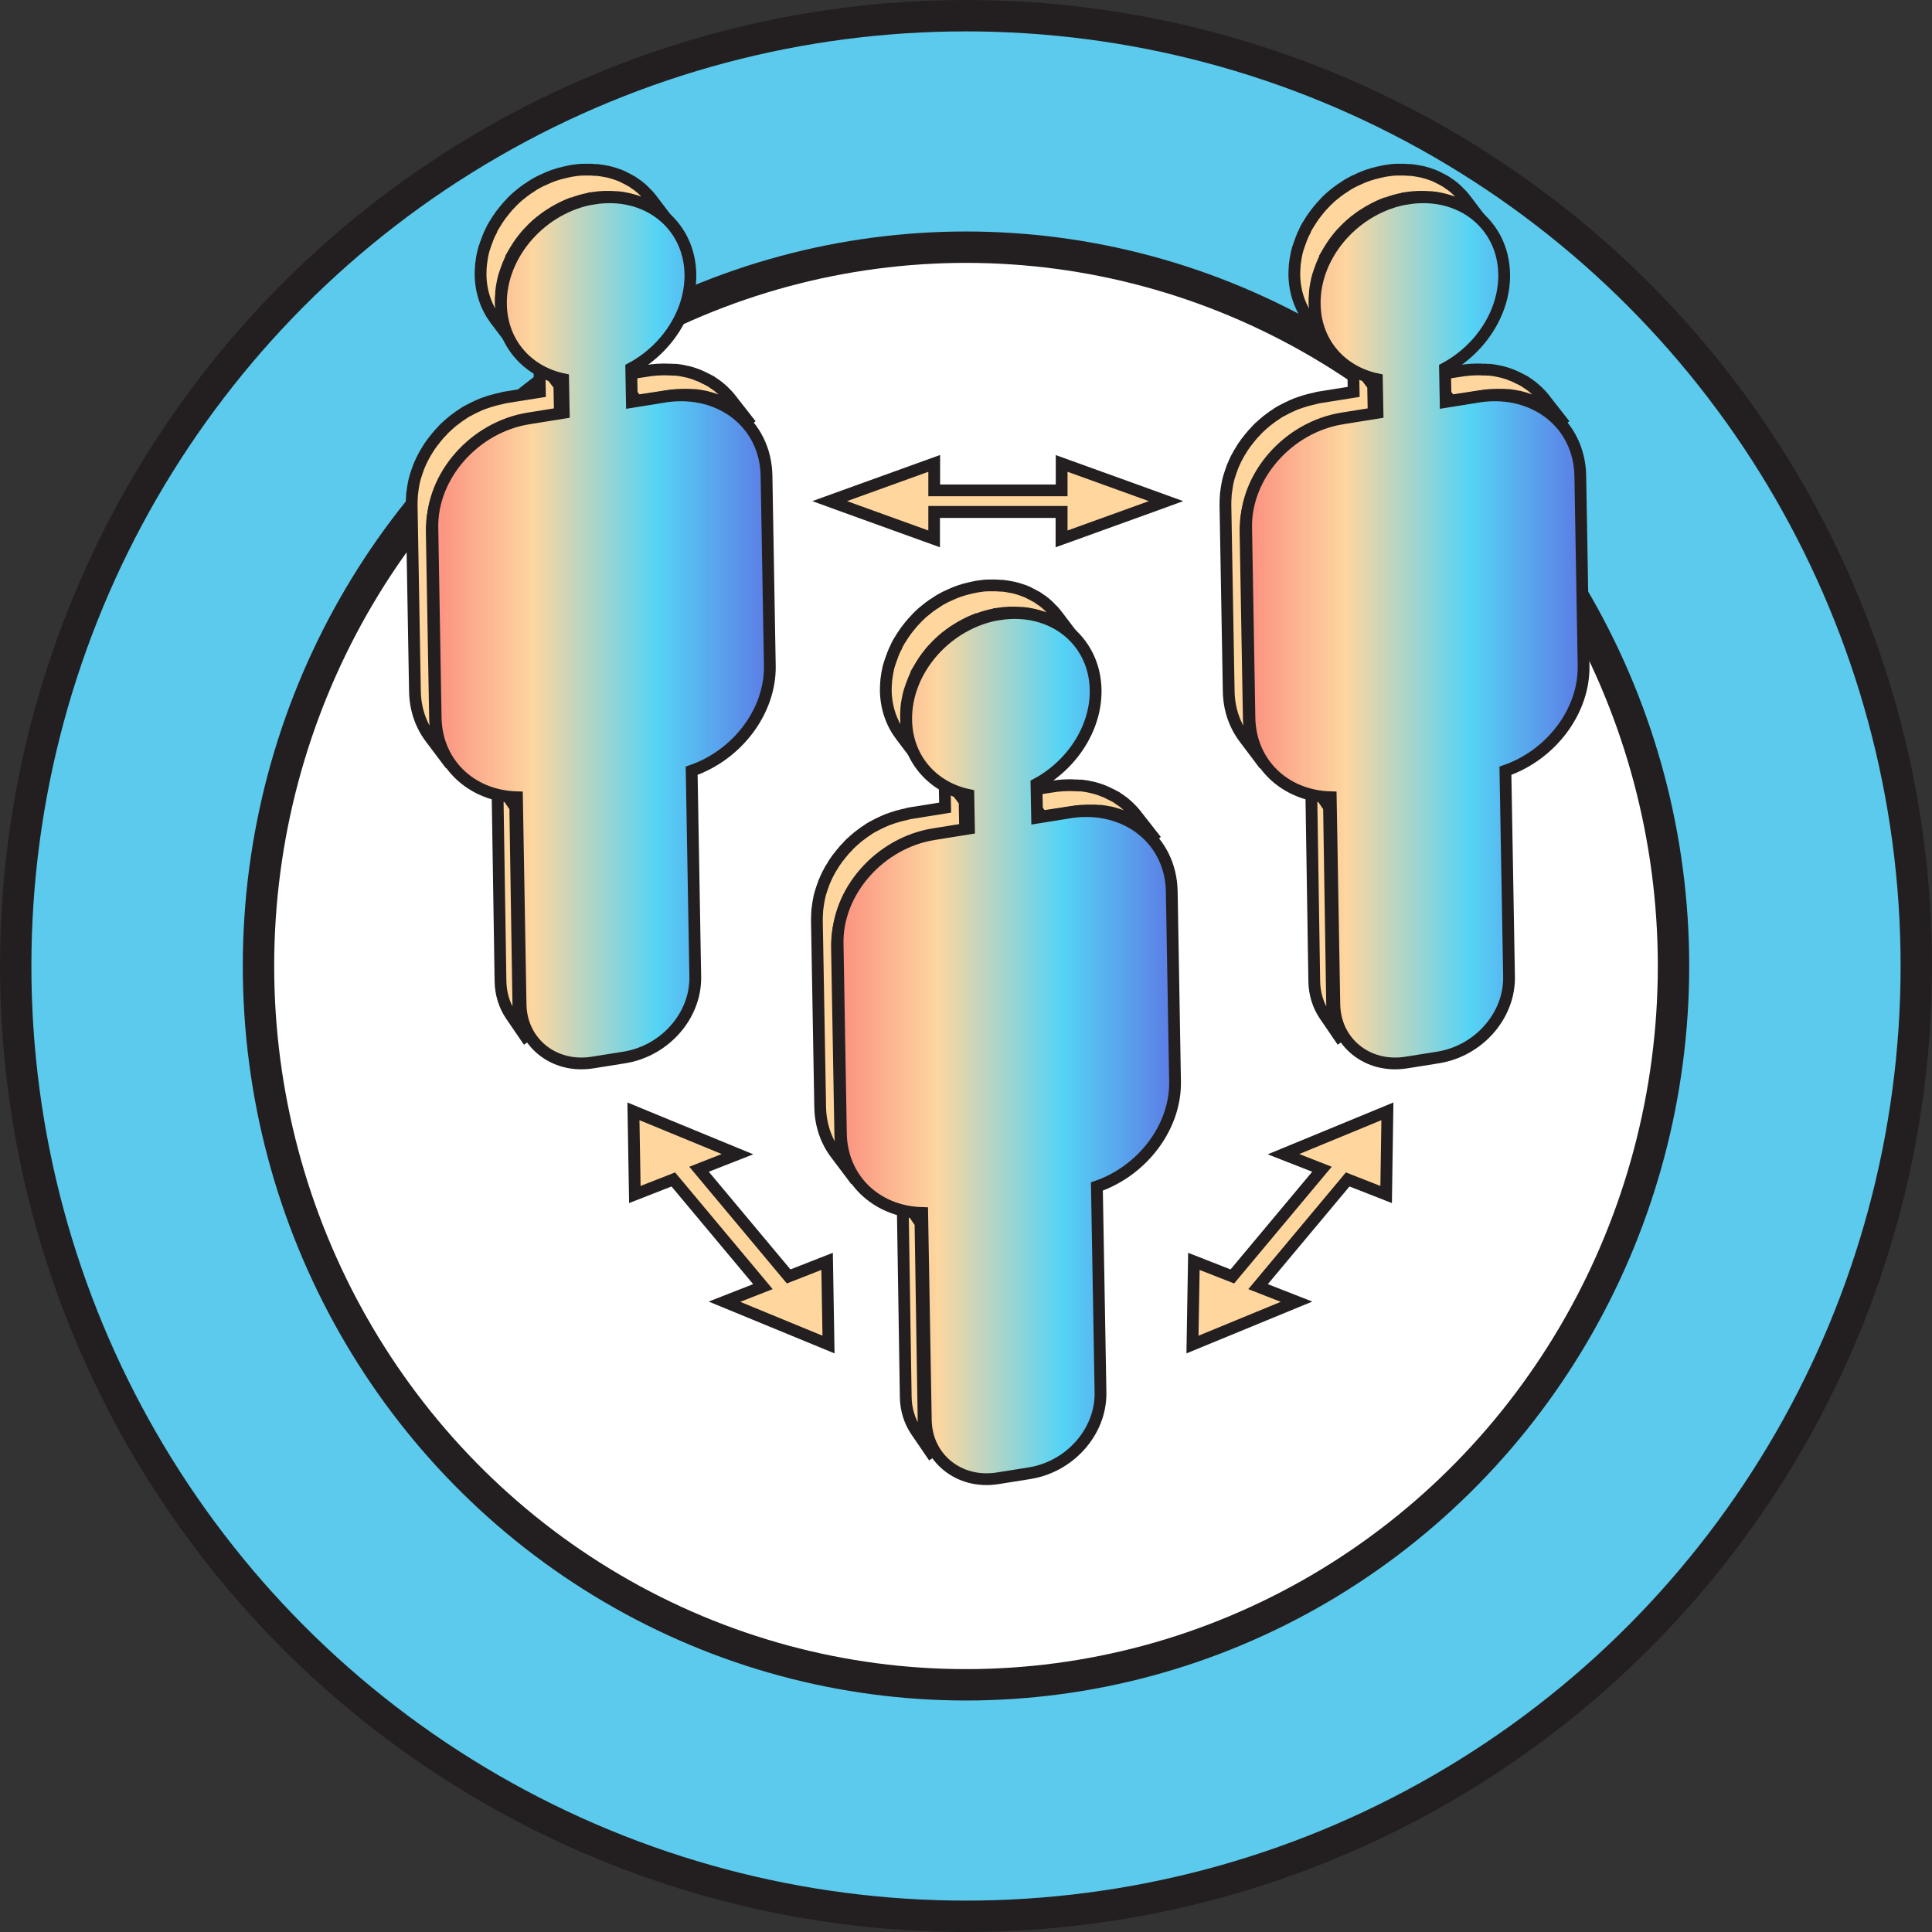
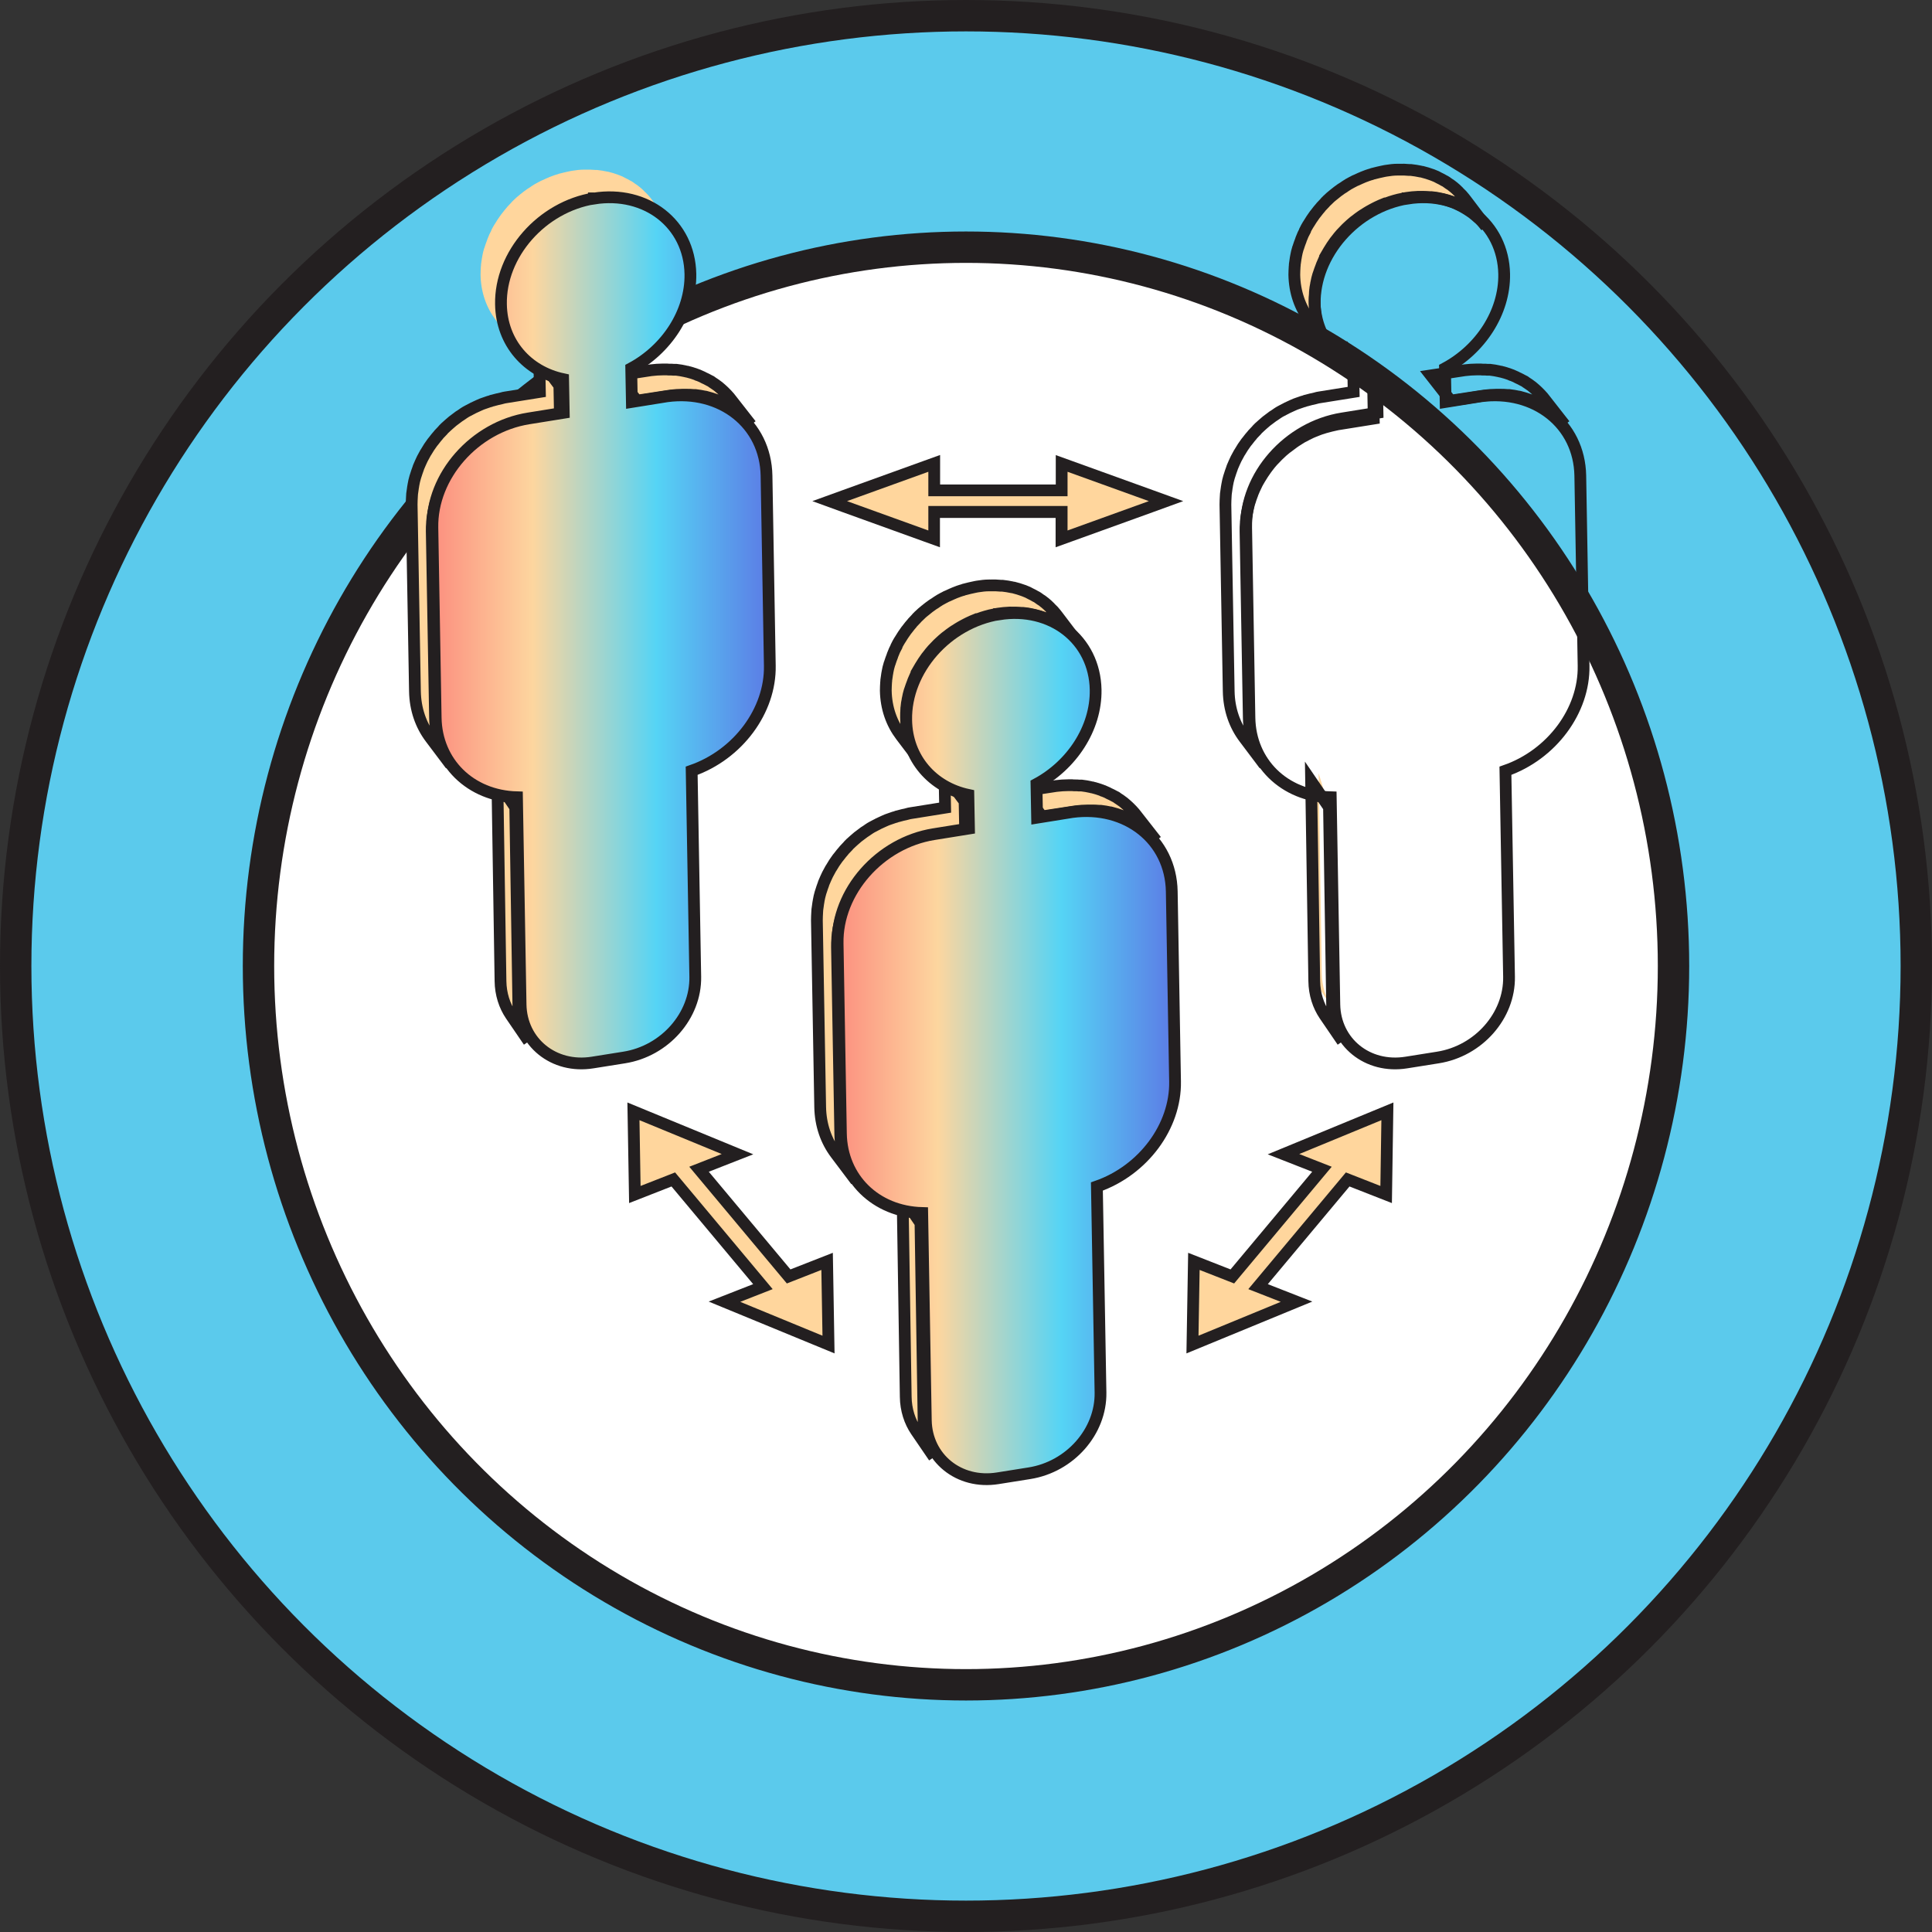
<svg xmlns="http://www.w3.org/2000/svg" xmlns:xlink="http://www.w3.org/1999/xlink" id="Layer_1" data-name="Layer 1" viewBox="0 0 123.1 123.1">
  <rect x="0" y="0" width="123.1" height="123.1" fill="#333333" stroke="none" />
  <defs>
    <style>
      .cls-1 {
        fill: url(#linear-gradient-2);
      }

      .cls-2 {
        fill: #5bcaec;
      }

      .cls-3 {
        fill: #fff;
      }

      .cls-4, .cls-5, .cls-6, .cls-7 {
        fill: none;
      }

      .cls-8 {
        fill: url(#linear-gradient-3);
      }

      .cls-9 {
        clip-path: url(#clippath-1);
      }

      .cls-10 {
        fill: #231f20;
      }

      .cls-11, .cls-12 {
        fill: #ffd69d;
      }

      .cls-11, .cls-5, .cls-6, .cls-7 {
        stroke: #231f20;
      }

      .cls-11, .cls-5, .cls-7 {
        stroke-miterlimit: 10;
      }

      .cls-11, .cls-7 {
        stroke-width: .75px;
      }

      .cls-5, .cls-6 {
        stroke-width: 2px;
      }

      .cls-13 {
        clip-path: url(#clippath-2);
      }

      .cls-14 {
        fill: url(#linear-gradient);
      }

      .cls-15 {
        clip-path: url(#clippath);
      }
    </style>
    <clipPath id="clippath">
-       <path class="cls-4" d="M89.69,12.65c-3.34.53-6,3.56-5.94,6.75.04,2.46,1.69,4.3,3.96,4.78l.04,2.14-2.24.36c-3.45.55-6.19,3.66-6.13,6.96l.21,12.12c.05,2.84,2.2,4.99,5.18,5.06l.23,13.22c.04,2.39,2.09,4.08,4.59,3.68l2.01-.32c2.59-.42,4.57-2.66,4.53-5.14l-.23-13.13c2.96-1.03,5.03-3.84,4.98-6.69l-.21-12.11c-.06-3.31-2.88-5.52-6.34-5.06l-2.24.36-.04-2.14c2.24-1.2,3.82-3.55,3.77-6.01-.05-2.86-2.27-4.9-5.14-4.9-.33,0-.66.03-1.01.08h.02,0Z" />
-     </clipPath>
+       </clipPath>
    <linearGradient id="linear-gradient" x1="-1584.17" y1="128.38" x2="-1583.17" y2="128.38" gradientTransform="translate(34708.75 -2765.95) scale(21.86)" gradientUnits="userSpaceOnUse">
      <stop offset="0" stop-color="#fc8b7d" />
      <stop offset=".31" stop-color="#fdd69f" />
      <stop offset=".67" stop-color="#55d4f5" />
      <stop offset="1" stop-color="#5c7be5" />
    </linearGradient>
    <clipPath id="clippath-1">
      <path class="cls-4" d="M37.84,12.65c-3.34.53-6,3.56-5.94,6.75.04,2.46,1.69,4.3,3.96,4.78l.04,2.14-2.24.36c-3.45.55-6.19,3.66-6.13,6.96l.21,12.12c.05,2.84,2.2,4.99,5.18,5.06l.23,13.22c.04,2.39,2.09,4.08,4.59,3.68l2.01-.32c2.59-.42,4.57-2.66,4.53-5.14l-.23-13.13c2.96-1.03,5.03-3.84,4.98-6.69l-.21-12.11c-.06-3.31-2.88-5.52-6.34-5.06l-2.24.36-.04-2.14c2.24-1.2,3.82-3.55,3.77-6.01-.05-2.86-2.27-4.9-5.14-4.9-.33,0-.66.03-1.01.08h.02,0Z" />
    </clipPath>
    <linearGradient id="linear-gradient-2" x1="-1586.54" x2="-1585.54" xlink:href="#linear-gradient" />
    <clipPath id="clippath-2">
      <path class="cls-4" d="M63.66,39.14c-3.34.53-6,3.56-5.94,6.75.04,2.46,1.69,4.3,3.96,4.78l.04,2.14-2.24.36c-3.45.55-6.19,3.66-6.13,6.96l.21,12.12c.05,2.84,2.2,4.99,5.18,5.06l.23,13.22c.04,2.39,2.09,4.08,4.59,3.68l2.01-.32c2.59-.42,4.57-2.66,4.53-5.14l-.23-13.13c2.96-1.03,5.03-3.84,4.98-6.69l-.21-12.11c-.06-3.31-2.88-5.52-6.34-5.06l-2.24.36-.04-2.14c2.24-1.2,3.82-3.55,3.77-6.01-.05-2.86-2.27-4.9-5.14-4.9-.33,0-.66.03-1.01.08h.02,0Z" />
    </clipPath>
    <linearGradient id="linear-gradient-3" x1="-1585.36" y1="129.59" x2="-1584.36" y2="129.59" xlink:href="#linear-gradient" />
  </defs>
  <a xlink:href="#newcomer-team" />
  <a xlink:href="#ambassador-table" />
  <a xlink:href="#newcomer-team" />
  <path class="cls-2" d="M122.1,61.55c0,33.44-27.11,60.55-60.55,60.55S1,94.99,1,61.55,28.11,1,61.55,1s60.55,27.11,60.55,60.55" />
  <path class="cls-3" d="M61.55,107.35c24.9,0,45.08-20.5,45.08-45.8S86.45,15.75,61.55,15.75,16.47,36.25,16.47,61.55s20.18,45.8,45.08,45.8" />
  <a xlink:href="#ambassador-table">
    <circle class="cls-5" cx="61.55" cy="61.55" r="60.55" />
  </a>
  <a xlink:href="#ambassador-table">
    <ellipse class="cls-6" cx="61.55" cy="61.55" rx="45.08" ry="45.8" />
  </a>
  <a xlink:href="#ambassador-table">
    <g>
-       <path class="cls-12" d="M84.68,51.44l-1.14-1.67.2,12.74c.01.83.26,1.58.66,2.17l1.14,1.67c-.41-.59-.65-1.34-.66-2.17l-.2-12.74Z" />
+       <path class="cls-12" d="M84.68,51.44l-1.14-1.67.2,12.74l1.14,1.67c-.41-.59-.65-1.34-.66-2.17l-.2-12.74Z" />
      <path class="cls-7" d="M84.68,51.44l-1.14-1.67.2,12.74c.01.83.26,1.58.66,2.17l1.14,1.67c-.41-.59-.65-1.34-.66-2.17l-.2-12.74Z" />
-       <path class="cls-12" d="M95.56,25.15c.17,0,.35,0,.51.02h.1c.2.02.39.06.59.1.03,0,.07,0,.1.02.2.05.4.11.59.18.04.02.08.03.12.05.12.05.24.1.36.16.11.06.23.11.34.17s.21.13.32.2c.07.05.13.09.2.14.14.11.28.22.42.34.01,0,.03.02.04.04.16.15.31.31.44.49l-1.26-1.61s-.07-.09-.11-.14c-.1-.12-.21-.23-.32-.34h0s-.03-.02-.04-.04c-.11-.1-.22-.2-.33-.29-.03-.02-.06-.04-.08-.06-.06-.05-.13-.09-.2-.14-.07-.04-.13-.09-.2-.14-.04-.02-.08-.04-.12-.06-.11-.06-.22-.12-.34-.17-.06-.03-.12-.07-.18-.09s-.11-.04-.17-.07c-.04,0-.08-.03-.12-.05-.19-.07-.39-.13-.59-.18-.03,0-.07,0-.1-.02-.19-.04-.39-.08-.59-.1h-.17c-.14-.02-.29,0-.43-.02h-.25c-.25,0-.5.02-.76.05l-2.16.33,1.26,1.61,2.16-.33c.26-.03.51-.05.76-.05h.25" />
      <path class="cls-7" d="M95.56,25.15c.17,0,.35,0,.51.02h.1c.2.02.39.06.59.1.03,0,.07,0,.1.02.2.05.4.11.59.18.04.02.08.03.12.05.12.05.24.1.36.16.11.06.23.11.34.17s.21.13.32.2c.07.05.13.09.2.14.14.11.28.22.42.34.01,0,.03.02.04.04.16.15.31.31.44.49l-1.26-1.61s-.07-.09-.11-.14c-.1-.12-.21-.23-.32-.34h0s-.03-.02-.04-.04c-.11-.1-.22-.2-.33-.29-.03-.02-.06-.04-.08-.06-.06-.05-.13-.09-.2-.14-.07-.04-.13-.09-.2-.14-.04-.02-.08-.04-.12-.06-.11-.06-.22-.12-.34-.17-.06-.03-.12-.07-.18-.09s-.11-.04-.17-.07c-.04,0-.08-.03-.12-.05-.19-.07-.39-.13-.59-.18-.03,0-.07,0-.1-.02-.19-.04-.39-.08-.59-.1h-.17c-.14-.02-.29,0-.43-.02h-.25c-.25,0-.5.02-.76.05l-2.16.33,1.26,1.61,2.16-.33c.26-.03.51-.05.76-.05h.25-.04Z" />
-       <path class="cls-12" d="M86.21,22.87l.04,2.1-2.19.35-.11.02s-.1.03-.15.04c-.18.04-.36.08-.53.13-.04,0-.08.02-.11.03-.05.02-.1.04-.16.05-.11.04-.21.07-.32.11-.05.02-.09.03-.14.05s-.11.05-.16.07c-.08.04-.16.07-.24.11-.04.02-.09.04-.13.06-.06.03-.12.07-.19.1-.07.04-.14.07-.21.11-.03.02-.06.03-.09.05-.08.05-.16.1-.24.16-.05.04-.11.07-.17.11-.01,0-.03.02-.04.03-.12.09-.24.18-.36.27-.02.02-.04.03-.06.05h0c-.14.12-.28.24-.42.37,0,0-.01,0-.02.02-.06.05-.11.11-.16.17-.08.08-.16.16-.23.24,0,0-.01.02-.02.03-.11.12-.21.25-.31.38-.03.04-.06.07-.09.11h0c-.15.2-.28.4-.4.61-.01.02-.03.04-.04.06-.07.12-.14.25-.2.37h0c-.08.16-.15.33-.22.49-.02.05-.04.09-.05.14-.05.14-.1.27-.14.41-.01.04-.03.08-.04.12-.05.17-.09.34-.12.52,0,.04-.01.08-.02.12-.02.14-.04.28-.06.43,0,.05-.01.1-.01.15-.01.18-.02.36-.02.54l.21,11.9c.02,1.14.38,2.16,1,2.98l1.28,1.7c-.62-.82-.98-1.84-1-2.98l-.21-11.9c0-.18,0-.36.02-.54,0-.05,0-.1.01-.15.01-.14.03-.29.06-.43,0-.04.01-.08.02-.12.03-.17.08-.35.12-.52.01-.04.02-.08.04-.12.04-.14.09-.27.14-.41.02-.05.04-.09.05-.14.07-.17.14-.33.22-.49h0c.07-.16.16-.3.24-.44.12-.21.26-.41.4-.61.03-.04.06-.08.09-.12.1-.13.2-.26.31-.38.08-.09.17-.18.25-.26.06-.06.11-.12.17-.17.14-.14.29-.27.44-.39.02-.02.04-.03.07-.05.13-.1.26-.2.4-.3.05-.04.11-.07.16-.11.11-.07.22-.14.33-.21.07-.04.14-.08.21-.11.1-.06.21-.11.31-.16.08-.04.16-.08.24-.11.1-.04.2-.08.3-.12s.21-.08.32-.11c.09-.03.18-.06.27-.08.17-.05.35-.09.53-.13.09-.02.17-.04.26-.05l2.19-.35-.04-2.1-1.28-1.7h0Z" />
      <path class="cls-7" d="M86.21,22.87l.04,2.1-2.19.35-.11.02s-.1.03-.15.04c-.18.04-.36.08-.53.13-.04,0-.08.02-.11.03-.05.02-.1.04-.16.05-.11.04-.21.07-.32.11-.05.02-.09.03-.14.05s-.11.05-.16.07c-.08.04-.16.07-.24.11-.04.02-.09.04-.13.06-.06.03-.12.07-.19.1-.07.04-.14.07-.21.11-.03.02-.06.03-.09.05-.08.05-.16.1-.24.16-.05.04-.11.07-.17.11-.01,0-.03.02-.04.03-.12.09-.24.18-.36.27-.02.02-.04.03-.06.05h0c-.14.12-.28.24-.42.37,0,0-.01,0-.02.02-.06.05-.11.11-.16.17-.08.08-.16.16-.23.24,0,0-.01.02-.02.03-.11.12-.21.25-.31.38-.03.04-.06.07-.09.11h0c-.15.2-.28.4-.4.61-.01.02-.03.04-.04.06-.07.12-.14.25-.2.37h0c-.08.16-.15.33-.22.49-.02.05-.04.09-.05.14-.05.14-.1.27-.14.41-.01.04-.03.08-.04.12-.05.17-.09.34-.12.52,0,.04-.01.08-.02.12-.02.14-.04.28-.06.43,0,.05-.01.1-.01.15-.01.18-.02.36-.02.54l.21,11.9c.02,1.14.38,2.16,1,2.98l1.28,1.7c-.62-.82-.98-1.84-1-2.98l-.21-11.9c0-.18,0-.36.02-.54,0-.05,0-.1.01-.15.01-.14.03-.29.06-.43,0-.04.01-.08.02-.12.03-.17.08-.35.12-.52.01-.04.02-.08.04-.12.04-.14.09-.27.14-.41.02-.05.04-.09.05-.14.07-.17.14-.33.22-.49h0c.07-.16.16-.3.24-.44.12-.21.26-.41.4-.61.03-.04.06-.08.09-.12.1-.13.2-.26.31-.38.08-.09.17-.18.25-.26.06-.06.11-.12.17-.17.14-.14.29-.27.44-.39.02-.02.04-.03.07-.05.13-.1.26-.2.4-.3.05-.04.11-.07.16-.11.11-.07.22-.14.33-.21.07-.04.14-.08.21-.11.1-.06.21-.11.31-.16.08-.04.16-.08.24-.11.1-.04.2-.08.3-.12s.21-.08.32-.11c.09-.03.18-.06.27-.08.17-.05.35-.09.53-.13.09-.02.17-.04.26-.05l2.19-.35-.04-2.1-1.28-1.7h0Z" />
      <path class="cls-12" d="M88.29,12.97c.1-.04.2-.07.31-.11.09-.03.17-.05.26-.08.17-.05.34-.09.51-.12.09-.02.17-.04.25-.05.25-.04.49-.06.73-.07h.08c.23,0,.45,0,.66.02h.11c.21.02.42.05.62.1.04,0,.07.02.1.02.2.05.4.11.59.18.03,0,.05.02.08.03.14.05.26.12.39.18.11.05.22.11.32.17.11.06.21.13.32.2.06.04.13.09.19.13.14.11.27.22.4.34.02.02.04.03.05.04.16.15.3.32.43.49h0l-1.29-1.7-.11-.14c-.1-.12-.2-.24-.32-.35h-.01s-.04-.04-.05-.06c-.1-.1-.2-.19-.31-.28-.03-.02-.06-.04-.09-.07-.06-.05-.12-.09-.19-.13-.06-.04-.12-.09-.18-.13-.04-.03-.09-.05-.13-.07-.1-.06-.21-.12-.32-.17-.06-.03-.11-.06-.17-.09-.07-.03-.15-.06-.22-.09-.03,0-.05-.02-.08-.03-.19-.07-.39-.13-.59-.18-.04,0-.07-.02-.11-.02-.2-.04-.41-.08-.62-.1h-.11c-.22-.02-.44-.03-.67-.02h-.08c-.24,0-.48.03-.73.07l-.11.02s-.1.02-.14.03c-.17.04-.34.07-.51.12-.04,0-.07.02-.11.03-.05.02-.1.04-.16.05-.1.03-.21.07-.31.11-.04.02-.09.03-.13.05-.05.02-.1.05-.16.07-.08.04-.16.07-.24.11-.04.02-.08.03-.12.05-.06.03-.12.07-.19.1-.07.04-.13.07-.2.11-.03.02-.06.03-.08.05-.08.05-.16.1-.24.16-.05.03-.11.07-.16.1-.01,0-.03.02-.04.03-.13.09-.25.18-.37.28-.02,0-.03.02-.05.04h0c-.14.11-.28.23-.41.36,0,0-.01,0-.02.02-.06.05-.11.11-.16.17-.07.08-.15.15-.22.23,0,0-.01.02-.02.03-.11.12-.21.25-.31.38-.03.03-.05.06-.08.1h0c-.14.19-.27.39-.39.59-.01.02-.03.04-.04.06-.07.11-.13.23-.19.35v.02c-.09.16-.16.32-.22.48-.02.05-.04.09-.05.14-.05.13-.1.26-.14.39-.01.04-.02.08-.04.11-.05.16-.09.33-.12.5,0,.04-.01.08-.02.11-.02.14-.04.28-.06.42,0,.05,0,.1-.01.14-.01.17-.02.35-.02.52.02,1.11.37,2.09.97,2.88l1.29,1.7c-.59-.78-.95-1.76-.97-2.88,0-.17,0-.35.02-.52,0-.05,0-.1.01-.15.01-.14.03-.28.06-.41,0-.04.01-.07.02-.11.03-.17.07-.34.12-.5.01-.04.03-.08.04-.11.04-.13.09-.26.14-.39.02-.05.03-.09.05-.14.07-.16.14-.32.21-.48v-.02c.08-.14.16-.27.24-.41.12-.2.25-.4.39-.59.03-.04.06-.07.08-.1.1-.13.2-.26.31-.38.08-.09.16-.17.24-.25.06-.06.11-.12.17-.17.14-.13.28-.26.43-.38.02-.02.04-.03.06-.04.13-.1.26-.21.4-.3.05-.04.11-.07.16-.1.11-.07.21-.14.32-.2.07-.04.13-.07.2-.11.1-.05.2-.11.31-.16.08-.04.16-.07.24-.11.1-.04.19-.08.29-.12" />
      <path class="cls-7" d="M88.29,12.97c.1-.04.2-.07.31-.11.09-.03.17-.05.26-.08.17-.05.34-.09.51-.12.09-.02.17-.04.25-.05.25-.04.49-.06.73-.07h.08c.23,0,.45,0,.66.02h.11c.21.02.42.05.62.1.04,0,.07.02.1.02.2.05.4.11.59.18.03,0,.05.02.08.03.14.05.26.12.39.18.11.05.22.11.32.17.11.06.21.13.32.2.06.04.13.09.19.13.14.11.27.22.4.34.02.02.04.03.05.04.16.15.3.32.43.49h0l-1.29-1.7-.11-.14c-.1-.12-.2-.24-.32-.35h-.01s-.04-.04-.05-.06c-.1-.1-.2-.19-.31-.28-.03-.02-.06-.04-.09-.07-.06-.05-.12-.09-.19-.13-.06-.04-.12-.09-.18-.13-.04-.03-.09-.05-.13-.07-.1-.06-.21-.12-.32-.17-.06-.03-.11-.06-.17-.09-.07-.03-.15-.06-.22-.09-.03,0-.05-.02-.08-.03-.19-.07-.39-.13-.59-.18-.04,0-.07-.02-.11-.02-.2-.04-.41-.08-.62-.1h-.11c-.22-.02-.44-.03-.67-.02h-.08c-.24,0-.48.03-.73.07l-.11.02s-.1.02-.14.03c-.17.04-.34.07-.51.12-.04,0-.07.02-.11.03-.05.02-.1.04-.16.05-.1.03-.21.07-.31.11-.04.02-.09.03-.13.05-.05.02-.1.05-.16.07-.08.04-.16.07-.24.11-.04.02-.08.03-.12.05-.06.03-.12.07-.19.1-.07.04-.13.07-.2.11-.03.02-.06.03-.08.05-.08.05-.16.1-.24.16-.05.03-.11.07-.16.1-.01,0-.03.02-.04.03-.13.09-.25.18-.37.28-.02,0-.03.02-.05.04h0c-.14.11-.28.23-.41.36,0,0-.01,0-.02.02-.06.05-.11.11-.16.17-.07.08-.15.15-.22.23,0,0-.01.02-.02.03-.11.12-.21.25-.31.38-.03.03-.05.06-.08.1h0c-.14.19-.27.39-.39.59-.01.02-.03.04-.04.06-.07.11-.13.23-.19.35v.02c-.09.16-.16.32-.22.48-.02.05-.04.09-.05.14-.05.13-.1.26-.14.39-.01.04-.02.08-.04.11-.05.16-.09.33-.12.5,0,.04-.01.08-.02.11-.02.14-.04.28-.06.42,0,.05,0,.1-.01.14-.01.17-.02.35-.02.52.02,1.11.37,2.09.97,2.88l1.29,1.7c-.59-.78-.95-1.76-.97-2.88,0-.17,0-.35.02-.52,0-.05,0-.1.01-.15.01-.14.03-.28.06-.41,0-.04.01-.07.02-.11.03-.17.07-.34.12-.5.01-.04.03-.08.04-.11.04-.13.09-.26.14-.39.02-.05.03-.09.05-.14.07-.16.14-.32.21-.48v-.02c.08-.14.16-.27.24-.41.12-.2.25-.4.39-.59.03-.04.06-.07.08-.1.1-.13.2-.26.31-.38.08-.09.16-.17.24-.25.06-.06.11-.12.17-.17.14-.13.28-.26.43-.38.02-.02.04-.03.06-.04.13-.1.26-.21.4-.3.05-.04.11-.07.16-.1.11-.07.21-.14.32-.2.07-.04.13-.07.2-.11.1-.05.2-.11.31-.16.08-.04.16-.07.24-.11.1-.04.19-.08.29-.12h.02,0Z" />
      <g class="cls-15">
        <rect class="cls-14" x="79.32" y="12.57" width="21.61" height="55.54" />
      </g>
      <path class="cls-7" d="M89.69,12.65c3.34-.53,6.09,1.62,6.15,4.81.04,2.46-1.53,4.81-3.77,6.01l.04,2.14,2.24-.36c3.45-.46,6.28,1.76,6.34,5.06l.21,12.11c.05,2.85-2.02,5.66-4.98,6.69l.23,13.13c.04,2.48-1.94,4.73-4.53,5.14l-2.01.32c-2.49.4-4.54-1.3-4.59-3.68l-.23-13.22c-2.98-.08-5.13-2.22-5.18-5.06l-.21-12.12c-.06-3.3,2.68-6.41,6.13-6.96l2.24-.36-.04-2.14c-2.27-.48-3.92-2.31-3.96-4.77-.06-3.19,2.6-6.21,5.94-6.75h-.02,0Z" />
    </g>
  </a>
  <a xlink:href="#ambassador-table">
    <g>
      <path class="cls-12" d="M32.83,51.44l-1.14-1.67.2,12.74c.01.83.26,1.58.66,2.17l1.14,1.67c-.41-.59-.65-1.34-.66-2.17l-.2-12.74Z" />
      <path class="cls-7" d="M32.83,51.44l-1.14-1.67.2,12.74c.01.83.26,1.58.66,2.17l1.14,1.67c-.41-.59-.65-1.34-.66-2.17l-.2-12.74Z" />
      <path class="cls-12" d="M43.71,25.15c.17,0,.35,0,.51.02h.1c.2.02.39.06.59.1.03,0,.07,0,.1.02.2.05.4.11.59.18.04.02.08.03.12.05.12.05.24.1.36.16.11.06.23.11.34.17s.21.13.32.2c.07.05.13.09.2.14.14.11.28.22.42.34.01,0,.03.02.04.04.16.15.31.31.44.49l-1.26-1.61s-.07-.09-.11-.14c-.1-.12-.21-.23-.32-.34h0s-.03-.02-.04-.04c-.11-.1-.22-.2-.33-.29-.03-.02-.06-.04-.08-.06-.06-.05-.13-.09-.2-.14-.07-.04-.13-.09-.2-.14-.04-.02-.08-.04-.12-.06-.11-.06-.22-.12-.34-.17-.06-.03-.12-.07-.18-.09s-.11-.04-.17-.07c-.04,0-.08-.03-.12-.05-.19-.07-.39-.13-.59-.18-.03,0-.07,0-.1-.02-.19-.04-.39-.08-.59-.1h-.17c-.14-.02-.29,0-.43-.02h-.25c-.25,0-.5.02-.76.05l-2.16.33,1.26,1.61,2.16-.33c.26-.03.51-.05.76-.05h.25" />
      <path class="cls-7" d="M43.71,25.15c.17,0,.35,0,.51.02h.1c.2.02.39.06.59.1.03,0,.07,0,.1.02.2.05.4.11.59.18.04.02.08.03.12.05.12.05.24.1.36.16.11.06.23.11.34.17s.21.13.32.2c.07.05.13.09.2.14.14.11.28.22.42.34.01,0,.03.02.04.04.16.15.31.31.44.49l-1.26-1.61s-.07-.09-.11-.14c-.1-.12-.21-.23-.32-.34h0s-.03-.02-.04-.04c-.11-.1-.22-.2-.33-.29-.03-.02-.06-.04-.08-.06-.06-.05-.13-.09-.2-.14-.07-.04-.13-.09-.2-.14-.04-.02-.08-.04-.12-.06-.11-.06-.22-.12-.34-.17-.06-.03-.12-.07-.18-.09s-.11-.04-.17-.07c-.04,0-.08-.03-.12-.05-.19-.07-.39-.13-.59-.18-.03,0-.07,0-.1-.02-.19-.04-.39-.08-.59-.1h-.17c-.14-.02-.29,0-.43-.02h-.25c-.25,0-.5.02-.76.05l-2.16.33,1.26,1.61,2.16-.33c.26-.03.51-.05.76-.05h.25-.04Z" />
      <path class="cls-12" d="M34.36,22.87l.04,2.1-2.19.35-.11.02s-.1.03-.15.04c-.18.04-.36.08-.53.13-.04,0-.08.02-.11.03-.05.02-.1.04-.16.05-.11.04-.21.07-.32.11-.05.02-.09.03-.14.05s-.11.05-.16.07c-.08.04-.16.07-.24.11-.04.02-.09.04-.13.06-.06.03-.12.07-.19.1-.07.04-.14.07-.21.11-.03.02-.06.03-.09.05-.08.05-.16.1-.24.16-.05.04-.11.07-.17.11-.01,0-.03.02-.04.03-.12.09-.24.18-.36.27-.02.02-.04.03-.06.05h0c-.14.12-.28.24-.42.37,0,0-.01,0-.02.02-.06.05-.11.11-.16.17-.08.08-.16.16-.23.24,0,0-.01.02-.02.03-.11.12-.21.25-.31.38-.03.04-.06.07-.09.11h0c-.15.2-.28.4-.4.61-.01.02-.03.04-.04.06-.07.12-.14.25-.2.37h0c-.08.16-.15.33-.22.49-.02.05-.04.09-.05.14-.05.14-.1.27-.14.41-.01.04-.03.08-.04.12-.05.17-.09.34-.12.52,0,.04-.01.08-.02.12-.02.14-.04.28-.06.43,0,.05-.01.1-.01.15-.01.18-.02.36-.02.54l.21,11.9c.02,1.14.38,2.16,1,2.98l1.28,1.7c-.62-.82-.98-1.84-1-2.98l-.21-11.9c0-.18,0-.36.02-.54,0-.05,0-.1.01-.15.01-.14.03-.29.06-.43,0-.04.01-.08.02-.12.03-.17.08-.35.12-.52.01-.04.02-.08.04-.12.04-.14.09-.27.14-.41.02-.05.04-.09.05-.14.07-.17.14-.33.22-.49h0c.07-.16.16-.3.24-.44.12-.21.26-.41.4-.61.03-.04.06-.08.09-.12.1-.13.2-.26.31-.38.08-.09.17-.18.25-.26.06-.06.11-.12.17-.17.14-.14.29-.27.44-.39.02-.02.04-.03.07-.05.13-.1.26-.2.4-.3.05-.04.11-.07.16-.11.11-.07.22-.14.33-.21.07-.04.14-.08.21-.11.1-.06.21-.11.31-.16.08-.04.16-.08.24-.11.1-.04.2-.08.3-.12s.21-.08.32-.11c.09-.03.18-.06.27-.08.17-.05.35-.09.53-.13.09-.02.17-.04.26-.05l2.19-.35-.04-2.1-1.28-1.7h0Z" />
      <path class="cls-7" d="M34.36,22.87l.04,2.1-2.19.35-.11.02s-.1.03-.15.04c-.18.04-.36.08-.53.13-.04,0-.08.02-.11.03-.05.02-.1.04-.16.05-.11.04-.21.07-.32.11-.05.02-.09.03-.14.05s-.11.05-.16.07c-.08.04-.16.07-.24.11-.04.02-.09.04-.13.06-.06.03-.12.07-.19.1-.07.04-.14.07-.21.11-.03.02-.06.03-.09.05-.08.05-.16.1-.24.16-.05.04-.11.07-.17.11-.01,0-.03.02-.04.03-.12.09-.24.18-.36.27-.02.02-.04.03-.06.05h0c-.14.12-.28.24-.42.37,0,0-.01,0-.02.02-.06.05-.11.11-.16.17-.08.08-.16.16-.23.24,0,0-.01.02-.02.03-.11.12-.21.25-.31.38-.03.04-.06.07-.09.11h0c-.15.2-.28.4-.4.61-.01.02-.03.04-.04.06-.07.12-.14.25-.2.37h0c-.08.16-.15.33-.22.49-.02.05-.04.09-.05.14-.05.14-.1.27-.14.41-.01.04-.03.08-.04.12-.05.17-.09.34-.12.52,0,.04-.01.08-.02.12-.02.14-.04.28-.06.43,0,.05-.01.1-.01.15-.01.18-.02.36-.02.54l.21,11.9c.02,1.14.38,2.16,1,2.98l1.28,1.7c-.62-.82-.98-1.84-1-2.98l-.21-11.9c0-.18,0-.36.02-.54,0-.05,0-.1.01-.15.01-.14.03-.29.06-.43,0-.04.01-.08.02-.12.03-.17.08-.35.12-.52.01-.04.02-.08.04-.12.04-.14.09-.27.14-.41.02-.05.04-.09.05-.14.07-.17.14-.33.22-.49h0c.07-.16.16-.3.24-.44.12-.21.26-.41.4-.61.03-.04.06-.08.09-.12.1-.13.2-.26.31-.38.08-.09.17-.18.25-.26.06-.06.11-.12.17-.17.14-.14.29-.27.44-.39.02-.02.04-.03.07-.05.13-.1.26-.2.4-.3.05-.04.11-.07.16-.11.11-.07.22-.14.33-.21.07-.04.14-.08.21-.11.1-.06.21-.11.31-.16.08-.04.16-.08.24-.11.1-.04.2-.08.3-.12s.21-.08.32-.11c.09-.03.18-.06.27-.08.17-.05.35-.09.53-.13.09-.02.17-.04.26-.05l2.19-.35-.04-2.1-1.28-1.7h0Z" />
      <path class="cls-12" d="M36.44,12.97c.1-.04.2-.07.31-.11.09-.03.17-.05.26-.08.17-.05.34-.09.51-.12.09-.02.17-.04.25-.05.25-.04.49-.06.73-.07h.08c.23,0,.45,0,.66.02h.11c.21.02.42.05.62.1.04,0,.07.02.1.02.2.05.4.11.59.18.03,0,.05.02.08.03.14.05.26.12.39.18.11.05.22.11.32.17.11.06.21.13.32.2.06.04.13.09.19.13.14.11.27.22.4.34.02.02.04.03.05.04.16.15.3.32.43.49h0l-1.29-1.7-.11-.14c-.1-.12-.2-.24-.32-.35h-.01s-.04-.04-.05-.06c-.1-.1-.2-.19-.31-.28-.03-.02-.06-.04-.09-.07-.06-.05-.12-.09-.19-.13-.06-.04-.12-.09-.18-.13-.04-.03-.09-.05-.13-.07-.1-.06-.21-.12-.32-.17-.06-.03-.11-.06-.17-.09-.07-.03-.15-.06-.22-.09-.03,0-.05-.02-.08-.03-.19-.07-.39-.13-.59-.18-.04,0-.07-.02-.11-.02-.2-.04-.41-.08-.62-.1h-.11c-.22-.02-.44-.03-.67-.02h-.08c-.24,0-.48.03-.73.07l-.11.02s-.1.02-.14.03c-.17.04-.34.07-.51.12-.04,0-.07.02-.11.03-.05.02-.1.04-.16.05-.1.03-.21.07-.31.11-.04.02-.09.03-.13.05-.05.02-.1.05-.16.07-.08.04-.16.07-.24.11-.04.02-.08.03-.12.05-.06.03-.12.07-.19.1-.07.04-.13.07-.2.11-.03.02-.06.03-.08.05-.08.05-.16.1-.24.16-.05.03-.11.07-.16.1-.01,0-.03.02-.04.03-.13.09-.25.18-.37.28-.02,0-.03.02-.05.04h0c-.14.11-.28.23-.41.36,0,0-.01,0-.02.02-.06.05-.11.11-.16.17-.07.08-.15.15-.22.23,0,0-.01.02-.02.03-.11.12-.21.25-.31.38-.03.03-.05.06-.08.1h0c-.14.19-.27.39-.39.59-.01.02-.03.04-.04.06-.07.11-.13.23-.19.35v.02c-.09.16-.16.32-.22.48-.02.05-.04.09-.05.14-.05.13-.1.26-.14.39-.01.04-.02.08-.04.11-.05.16-.09.33-.12.5,0,.04-.01.08-.02.11-.02.14-.04.28-.06.42,0,.05,0,.1-.01.14-.01.17-.02.35-.02.52.02,1.11.37,2.09.97,2.88l1.29,1.7c-.59-.78-.95-1.76-.97-2.88,0-.17,0-.35.02-.52,0-.05,0-.1.01-.15.01-.14.03-.28.06-.41,0-.04.01-.07.02-.11.03-.17.07-.34.12-.5.01-.04.03-.08.04-.11.04-.13.09-.26.14-.39.02-.05.03-.09.05-.14.07-.16.14-.32.21-.48v-.02c.08-.14.16-.27.24-.41.12-.2.25-.4.39-.59.03-.04.06-.07.08-.1.1-.13.2-.26.31-.38.08-.09.16-.17.24-.25.06-.06.11-.12.17-.17.14-.13.28-.26.43-.38.02-.02.04-.03.06-.04.13-.1.26-.21.4-.3.05-.04.11-.07.16-.1.11-.07.21-.14.32-.2.07-.04.13-.07.2-.11.1-.05.2-.11.31-.16.08-.04.16-.07.24-.11.1-.04.19-.08.29-.12" />
-       <path class="cls-7" d="M36.44,12.97c.1-.04.2-.07.31-.11.09-.03.17-.05.26-.08.17-.05.34-.09.51-.12.09-.02.17-.04.25-.05.25-.04.49-.06.73-.07h.08c.23,0,.45,0,.66.02h.11c.21.02.42.05.62.1.04,0,.07.02.1.02.2.05.4.11.59.18.03,0,.05.02.08.03.14.05.26.12.39.18.11.05.22.11.32.17.11.06.21.13.32.2.06.04.13.09.19.13.14.11.27.22.4.34.02.02.04.03.05.04.16.15.3.32.43.49h0l-1.29-1.7-.11-.14c-.1-.12-.2-.24-.32-.35h-.01s-.04-.04-.05-.06c-.1-.1-.2-.19-.31-.28-.03-.02-.06-.04-.09-.07-.06-.05-.12-.09-.19-.13-.06-.04-.12-.09-.18-.13-.04-.03-.09-.05-.13-.07-.1-.06-.21-.12-.32-.17-.06-.03-.11-.06-.17-.09-.07-.03-.15-.06-.22-.09-.03,0-.05-.02-.08-.03-.19-.07-.39-.13-.59-.18-.04,0-.07-.02-.11-.02-.2-.04-.41-.08-.62-.1h-.11c-.22-.02-.44-.03-.67-.02h-.08c-.24,0-.48.03-.73.07l-.11.02s-.1.02-.14.03c-.17.04-.34.07-.51.12-.04,0-.07.02-.11.03-.05.02-.1.04-.16.05-.1.03-.21.07-.31.11-.04.02-.09.03-.13.05-.05.02-.1.05-.16.07-.08.04-.16.07-.24.11-.04.02-.08.03-.12.05-.06.03-.12.07-.19.1-.07.04-.13.07-.2.11-.03.02-.06.03-.08.05-.08.05-.16.1-.24.16-.05.03-.11.07-.16.1-.01,0-.03.02-.04.03-.13.09-.25.18-.37.28-.02,0-.03.02-.05.04h0c-.14.11-.28.23-.41.36,0,0-.01,0-.02.02-.06.05-.11.11-.16.17-.07.08-.15.15-.22.23,0,0-.01.02-.02.03-.11.12-.21.25-.31.38-.03.03-.05.06-.08.1h0c-.14.19-.27.39-.39.59-.01.02-.03.04-.04.06-.07.11-.13.23-.19.35v.02c-.09.16-.16.32-.22.48-.02.05-.04.09-.05.14-.05.13-.1.26-.14.39-.01.04-.02.08-.04.11-.05.16-.09.33-.12.5,0,.04-.01.08-.02.11-.02.14-.04.28-.06.42,0,.05,0,.1-.01.14-.01.17-.02.35-.02.52.02,1.11.37,2.09.97,2.88l1.29,1.7c-.59-.78-.95-1.76-.97-2.88,0-.17,0-.35.02-.52,0-.05,0-.1.01-.15.01-.14.03-.28.06-.41,0-.04.01-.07.02-.11.03-.17.07-.34.12-.5.01-.04.03-.08.04-.11.04-.13.09-.26.14-.39.02-.05.03-.09.05-.14.07-.16.14-.32.21-.48v-.02c.08-.14.16-.27.24-.41.12-.2.25-.4.39-.59.03-.04.06-.07.08-.1.1-.13.2-.26.31-.38.08-.09.16-.17.24-.25.06-.06.11-.12.17-.17.14-.13.28-.26.43-.38.02-.02.04-.03.06-.04.13-.1.26-.21.4-.3.05-.04.11-.07.16-.1.11-.07.21-.14.32-.2.07-.04.13-.07.2-.11.1-.05.2-.11.31-.16.08-.04.16-.07.24-.11.1-.04.19-.08.29-.12h.02,0Z" />
      <g class="cls-9">
        <rect class="cls-1" x="27.47" y="12.57" width="21.61" height="55.54" />
      </g>
      <path class="cls-7" d="M37.84,12.65c3.34-.53,6.09,1.62,6.15,4.81.04,2.46-1.53,4.81-3.77,6.01l.04,2.14,2.24-.36c3.45-.46,6.28,1.76,6.34,5.06l.21,12.11c.05,2.85-2.02,5.66-4.98,6.69l.23,13.13c.04,2.48-1.94,4.73-4.53,5.14l-2.01.32c-2.49.4-4.54-1.3-4.59-3.68l-.23-13.22c-2.98-.08-5.13-2.22-5.18-5.06l-.21-12.12c-.06-3.3,2.68-6.41,6.13-6.96l2.24-.36-.04-2.14c-2.27-.48-3.92-2.31-3.96-4.77-.06-3.19,2.6-6.21,5.94-6.75h-.02,0Z" />
    </g>
  </a>
  <a xlink:href="#ambassador-table">
    <polygon class="cls-11" points="52.79 85.67 52.7 80.37 50.25 81.33 44.54 74.5 46.99 73.54 40.36 70.81 40.45 76.11 42.9 75.15 48.61 81.98 46.16 82.94 52.79 85.67" />
  </a>
  <a xlink:href="#ambassador-table">
    <g>
      <path class="cls-12" d="M58.65,77.93l-1.14-1.67.2,12.74c.01.83.26,1.58.66,2.17l1.14,1.67c-.41-.59-.65-1.34-.66-2.17l-.2-12.74Z" />
      <path class="cls-7" d="M58.65,77.93l-1.14-1.67.2,12.74c.01.83.26,1.58.66,2.17l1.14,1.67c-.41-.59-.65-1.34-.66-2.17l-.2-12.74Z" />
      <path class="cls-12" d="M69.53,51.64c.17,0,.35,0,.51.02h.1c.2.02.39.06.59.1.03,0,.07,0,.1.02.2.05.4.11.59.18.04.02.08.03.12.05.12.05.24.1.36.16.11.06.23.11.34.17s.21.13.32.2c.07.05.13.09.2.14.14.11.28.22.42.34.01,0,.03.02.04.04.16.15.31.31.44.49l-1.26-1.61s-.07-.09-.11-.14c-.1-.12-.21-.23-.32-.34h0s-.03-.02-.04-.04c-.11-.1-.22-.2-.33-.29-.03-.02-.06-.04-.08-.06-.06-.05-.13-.09-.2-.14-.07-.04-.13-.09-.2-.14-.04-.02-.08-.04-.12-.06-.11-.06-.22-.12-.34-.17-.06-.03-.12-.07-.18-.09s-.11-.04-.17-.07c-.04,0-.08-.03-.12-.05-.19-.07-.39-.13-.59-.18-.03,0-.07,0-.1-.02-.19-.04-.39-.08-.59-.1h-.17c-.14-.02-.29,0-.43-.02h-.25c-.25,0-.5.02-.76.05l-2.16.33,1.26,1.61,2.16-.33c.26-.03.51-.05.76-.05h.25" />
      <path class="cls-7" d="M69.53,51.64c.17,0,.35,0,.51.02h.1c.2.02.39.06.59.1.03,0,.07,0,.1.02.2.05.4.11.59.18.04.02.08.03.12.05.12.05.24.1.36.16.11.06.23.11.34.17s.21.13.32.2c.07.05.13.09.2.14.14.11.28.22.42.34.01,0,.03.02.04.04.16.15.31.31.44.49l-1.26-1.61s-.07-.09-.11-.14c-.1-.12-.21-.23-.32-.34h0s-.03-.02-.04-.04c-.11-.1-.22-.2-.33-.29-.03-.02-.06-.04-.08-.06-.06-.05-.13-.09-.2-.14-.07-.04-.13-.09-.2-.14-.04-.02-.08-.04-.12-.06-.11-.06-.22-.12-.34-.17-.06-.03-.12-.07-.18-.09s-.11-.04-.17-.07c-.04,0-.08-.03-.12-.05-.19-.07-.39-.13-.59-.18-.03,0-.07,0-.1-.02-.19-.04-.39-.08-.59-.1h-.17c-.14-.02-.29,0-.43-.02h-.25c-.25,0-.5.02-.76.05l-2.16.33,1.26,1.61,2.16-.33c.26-.03.51-.05.76-.05h.25-.04Z" />
      <path class="cls-12" d="M60.18,49.36l.04,2.1-2.19.35-.11.02s-.1.03-.15.04c-.18.04-.36.08-.53.13-.04,0-.08.02-.11.03-.05.02-.1.04-.16.05-.11.04-.21.07-.32.11-.05.02-.09.03-.14.05s-.11.05-.16.07c-.08.04-.16.07-.24.11-.04.02-.09.04-.13.06-.06.03-.12.07-.19.1-.07.04-.14.07-.21.11-.03.02-.06.03-.09.05-.08.05-.16.1-.24.16-.05.04-.11.07-.17.11-.01,0-.03.02-.04.03-.12.09-.24.18-.36.27-.02.02-.04.03-.06.05h0c-.14.12-.28.24-.42.37,0,0-.01,0-.02.02-.06.05-.11.11-.16.17-.08.08-.16.16-.23.24,0,0-.01.02-.02.03-.11.12-.21.25-.31.38-.03.04-.06.07-.09.11h0c-.15.2-.28.4-.4.61-.01.02-.03.04-.04.06-.07.12-.14.25-.2.37h0c-.08.16-.15.33-.22.49-.02.05-.04.09-.05.14-.05.14-.1.27-.14.41-.01.04-.03.08-.04.12-.05.17-.09.34-.12.52,0,.04-.01.08-.02.12-.02.14-.04.28-.06.43,0,.05-.01.1-.01.15-.01.18-.02.36-.02.54l.21,11.9c.02,1.14.38,2.16,1,2.98l1.28,1.7c-.62-.82-.98-1.84-1-2.98l-.21-11.9c0-.18,0-.36.02-.54,0-.05,0-.1.01-.15.01-.14.03-.29.06-.43,0-.04.01-.08.02-.12.03-.17.08-.35.12-.52.01-.04.02-.08.04-.12.04-.14.09-.27.14-.41.02-.05.04-.09.05-.14.07-.17.14-.33.22-.49h0c.07-.16.16-.3.24-.44.12-.21.26-.41.4-.61.03-.04.06-.08.09-.12.1-.13.2-.26.31-.38.08-.09.17-.18.25-.26.06-.06.11-.12.17-.17.14-.14.29-.27.44-.39.02-.02.04-.03.07-.05.13-.1.26-.2.4-.3.05-.04.11-.07.16-.11.11-.07.22-.14.33-.21.07-.04.14-.08.21-.11.1-.06.21-.11.31-.16.08-.04.16-.08.24-.11.1-.04.2-.08.3-.12s.21-.08.32-.11c.09-.03.18-.06.27-.08.17-.05.35-.09.53-.13.09-.02.17-.04.26-.05l2.19-.35-.04-2.1-1.28-1.7h0Z" />
      <path class="cls-7" d="M60.18,49.36l.04,2.1-2.19.35-.11.02s-.1.03-.15.04c-.18.04-.36.08-.53.13-.04,0-.08.02-.11.03-.05.02-.1.04-.16.05-.11.04-.21.07-.32.11-.05.02-.09.03-.14.05s-.11.05-.16.07c-.08.04-.16.07-.24.11-.04.02-.09.04-.13.06-.06.03-.12.07-.19.1-.07.04-.14.07-.21.11-.03.02-.06.03-.09.05-.08.05-.16.1-.24.16-.05.04-.11.07-.17.11-.01,0-.03.02-.04.03-.12.09-.24.18-.36.27-.02.02-.04.03-.06.05h0c-.14.12-.28.24-.42.37,0,0-.01,0-.02.02-.06.05-.11.11-.16.17-.08.08-.16.16-.23.24,0,0-.01.02-.02.03-.11.12-.21.25-.31.38-.03.04-.06.07-.09.11h0c-.15.2-.28.4-.4.61-.01.02-.03.04-.04.06-.07.12-.14.25-.2.37h0c-.08.16-.15.33-.22.49-.02.05-.04.09-.05.14-.05.14-.1.27-.14.41-.01.04-.03.08-.04.12-.05.17-.09.34-.12.52,0,.04-.01.08-.02.12-.02.14-.04.28-.06.43,0,.05-.01.1-.01.15-.01.18-.02.36-.02.54l.21,11.9c.02,1.14.38,2.16,1,2.98l1.28,1.7c-.62-.82-.98-1.84-1-2.98l-.21-11.9c0-.18,0-.36.02-.54,0-.05,0-.1.01-.15.01-.14.03-.29.06-.43,0-.04.01-.08.02-.12.03-.17.08-.35.12-.52.01-.04.02-.08.04-.12.04-.14.09-.27.14-.41.02-.05.04-.09.05-.14.07-.17.14-.33.22-.49h0c.07-.16.16-.3.24-.44.12-.21.26-.41.4-.61.03-.04.06-.08.09-.12.1-.13.2-.26.31-.38.08-.09.17-.18.25-.26.06-.06.11-.12.17-.17.14-.14.29-.27.44-.39.02-.02.04-.03.07-.05.13-.1.26-.2.4-.3.05-.04.11-.07.16-.11.11-.07.22-.14.33-.21.07-.04.14-.08.21-.11.1-.06.21-.11.31-.16.08-.04.16-.08.24-.11.1-.04.2-.08.3-.12s.21-.08.32-.11c.09-.03.18-.06.27-.08.17-.05.35-.09.53-.13.09-.02.17-.04.26-.05l2.19-.35-.04-2.1-1.28-1.7h0Z" />
      <path class="cls-12" d="M62.26,39.46c.1-.04.2-.07.31-.11.09-.03.17-.05.26-.08.17-.05.34-.09.51-.12.09-.02.17-.04.25-.05.25-.04.49-.06.73-.07h.08c.23,0,.45,0,.66.02h.11c.21.02.42.05.62.1.04,0,.07.02.1.02.2.05.4.11.59.18.03,0,.05.02.08.03.14.05.26.12.39.18.11.05.22.11.32.17.11.06.21.13.32.2.06.04.13.09.19.13.14.11.27.22.4.34.02.02.04.03.05.04.16.15.3.32.43.49h0l-1.29-1.7-.11-.14c-.1-.12-.2-.24-.32-.35h-.01s-.04-.04-.05-.06c-.1-.1-.2-.19-.31-.28-.03-.02-.06-.04-.09-.07-.06-.05-.12-.09-.19-.13-.06-.04-.12-.09-.18-.13-.04-.03-.09-.05-.13-.07-.1-.06-.21-.12-.32-.17-.06-.03-.11-.06-.17-.09-.07-.03-.15-.06-.22-.09-.03,0-.05-.02-.08-.03-.19-.07-.39-.13-.59-.18-.04,0-.07-.02-.11-.02-.2-.04-.41-.08-.62-.1h-.11c-.22-.02-.44-.03-.67-.02h-.08c-.24,0-.48.03-.73.07l-.11.02s-.1.02-.14.03c-.17.04-.34.07-.51.12-.04,0-.07.02-.11.03-.05.02-.1.04-.16.05-.1.03-.21.07-.31.11-.04.02-.09.03-.13.05-.05.02-.1.05-.16.07-.08.04-.16.07-.24.11-.04.02-.08.03-.12.05-.06.03-.12.07-.19.1-.07.04-.13.07-.2.11-.03.02-.06.03-.08.05-.08.05-.16.1-.24.16-.05.03-.11.07-.16.1-.01,0-.03.02-.04.03-.13.09-.25.18-.37.28-.02,0-.03.02-.05.04h0c-.14.11-.28.23-.41.36,0,0-.01,0-.02.02-.06.05-.11.11-.16.17-.07.08-.15.15-.22.23,0,0-.01.02-.02.03-.11.12-.21.25-.31.38-.03.03-.05.06-.08.1h0c-.14.19-.27.39-.39.59-.01.02-.03.04-.04.06-.07.11-.13.23-.19.35v.02c-.09.16-.16.32-.22.48-.02.05-.04.09-.05.14-.05.13-.1.26-.14.39-.01.04-.02.08-.04.11-.05.16-.09.33-.12.5,0,.04-.01.08-.02.11-.02.14-.04.28-.06.42,0,.05,0,.1-.01.14-.01.17-.02.35-.02.52.02,1.11.37,2.09.97,2.88l1.29,1.7c-.59-.78-.95-1.76-.97-2.88,0-.17,0-.35.02-.52,0-.05,0-.1.01-.15.01-.14.03-.28.06-.41,0-.04.01-.07.02-.11.03-.17.07-.34.12-.5.01-.04.03-.08.04-.11.04-.13.09-.26.14-.39.02-.05.03-.09.05-.14.07-.16.14-.32.21-.48v-.02c.08-.14.16-.27.24-.41.12-.2.25-.4.39-.59.03-.04.06-.07.08-.1.1-.13.2-.26.31-.38.08-.09.16-.17.24-.25.06-.06.11-.12.17-.17.14-.13.28-.26.43-.38.02-.02.04-.03.06-.04.13-.1.26-.21.4-.3.05-.04.11-.07.16-.1.11-.07.21-.14.32-.2.07-.04.13-.07.2-.11.1-.05.2-.11.31-.16.08-.04.16-.07.24-.11.1-.04.19-.08.29-.12" />
      <path class="cls-7" d="M62.26,39.46c.1-.04.2-.07.31-.11.09-.03.17-.05.26-.08.17-.05.34-.09.51-.12.09-.02.17-.04.25-.05.25-.04.49-.06.73-.07h.08c.23,0,.45,0,.66.02h.11c.21.02.42.05.62.1.04,0,.07.02.1.02.2.05.4.11.59.18.03,0,.05.02.08.03.14.05.26.12.39.18.11.05.22.11.32.17.11.06.21.13.32.2.06.04.13.09.19.13.14.11.27.22.4.34.02.02.04.03.05.04.16.15.3.32.43.49h0l-1.29-1.7-.11-.14c-.1-.12-.2-.24-.32-.35h-.01s-.04-.04-.05-.06c-.1-.1-.2-.19-.31-.28-.03-.02-.06-.04-.09-.07-.06-.05-.12-.09-.19-.13-.06-.04-.12-.09-.18-.13-.04-.03-.09-.05-.13-.07-.1-.06-.21-.12-.32-.17-.06-.03-.11-.06-.17-.09-.07-.03-.15-.06-.22-.09-.03,0-.05-.02-.08-.03-.19-.07-.39-.13-.59-.18-.04,0-.07-.02-.11-.02-.2-.04-.41-.08-.62-.1h-.11c-.22-.02-.44-.03-.67-.02h-.08c-.24,0-.48.03-.73.07l-.11.02s-.1.02-.14.03c-.17.04-.34.07-.51.12-.04,0-.07.02-.11.03-.05.02-.1.04-.16.05-.1.03-.21.07-.31.11-.04.02-.09.03-.13.05-.05.02-.1.05-.16.07-.08.04-.16.07-.24.11-.04.02-.08.03-.12.05-.06.03-.12.07-.19.1-.07.04-.13.07-.2.11-.03.02-.06.03-.08.05-.08.05-.16.1-.24.16-.05.03-.11.07-.16.1-.01,0-.03.02-.04.03-.13.09-.25.18-.37.28-.02,0-.03.02-.05.04h0c-.14.11-.28.23-.41.36,0,0-.01,0-.02.02-.06.05-.11.11-.16.17-.07.08-.15.15-.22.23,0,0-.01.02-.02.03-.11.12-.21.25-.31.38-.03.03-.05.06-.08.1h0c-.14.19-.27.39-.39.59-.01.02-.03.04-.04.06-.07.11-.13.23-.19.35v.02c-.09.16-.16.32-.22.48-.02.05-.04.09-.05.14-.05.13-.1.26-.14.39-.01.04-.02.08-.04.11-.05.16-.09.33-.12.5,0,.04-.01.08-.02.11-.02.14-.04.28-.06.42,0,.05,0,.1-.01.14-.01.17-.02.35-.02.52.02,1.11.37,2.09.97,2.88l1.29,1.7c-.59-.78-.95-1.76-.97-2.88,0-.17,0-.35.02-.52,0-.05,0-.1.01-.15.01-.14.03-.28.06-.41,0-.04.01-.07.02-.11.03-.17.07-.34.12-.5.01-.04.03-.08.04-.11.04-.13.09-.26.14-.39.02-.05.03-.09.05-.14.07-.16.14-.32.21-.48v-.02c.08-.14.16-.27.24-.41.12-.2.25-.4.39-.59.03-.04.06-.07.08-.1.1-.13.2-.26.31-.38.08-.09.16-.17.24-.25.06-.06.11-.12.17-.17.14-.13.28-.26.43-.38.02-.02.04-.03.06-.04.13-.1.26-.21.4-.3.05-.04.11-.07.16-.1.11-.07.21-.14.32-.2.07-.04.13-.07.2-.11.1-.05.2-.11.31-.16.08-.04.16-.07.24-.11.1-.04.19-.08.29-.12h.02,0Z" />
      <g class="cls-13">
        <rect class="cls-8" x="53.29" y="39.06" width="21.61" height="55.54" />
      </g>
      <path class="cls-7" d="M63.66,39.14c3.34-.53,6.09,1.62,6.15,4.81.04,2.46-1.53,4.81-3.77,6.01l.04,2.14,2.24-.36c3.45-.46,6.28,1.76,6.34,5.06l.21,12.11c.05,2.85-2.02,5.66-4.98,6.69l.23,13.13c.04,2.48-1.94,4.73-4.53,5.14l-2.01.32c-2.49.4-4.54-1.3-4.59-3.68l-.23-13.22c-2.98-.08-5.13-2.22-5.18-5.06l-.21-12.12c-.06-3.3,2.68-6.41,6.13-6.96l2.24-.36-.04-2.14c-2.27-.48-3.92-2.31-3.96-4.77-.06-3.19,2.6-6.21,5.94-6.75h-.02,0Z" />
    </g>
  </a>
  <a xlink:href="#ambassador-table">
    <polygon class="cls-11" points="75.98 85.67 76.07 80.37 78.52 81.33 84.23 74.5 81.78 73.54 88.4 70.81 88.32 76.11 85.87 75.15 80.16 81.98 82.61 82.94 75.98 85.67" />
  </a>
  <a xlink:href="#ambassador-table">
    <g>
      <polygon class="cls-12" points="67.64 32.62 59.52 32.62 59.52 34.33 52.86 31.93 59.52 29.53 59.52 31.24 67.64 31.24 67.64 29.53 74.3 31.93 67.64 34.33 67.64 32.62" />
      <path class="cls-10" d="M68.02,30.06l5.18,1.87-5.18,1.87v-1.56h-8.87v1.56l-5.18-1.87,5.18-1.87v1.56h8.87v-1.56M67.27,28.99v1.88h-7.37v-1.88l-1,.36-5.18,1.87-1.96.71,1.95.71,5.18,1.87,1,.36v-1.87h7.37v1.87l1-.36,5.18-1.87,1.95-.71-1.96-.71-5.18-1.87-1-.36h0Z" />
    </g>
  </a>
</svg>